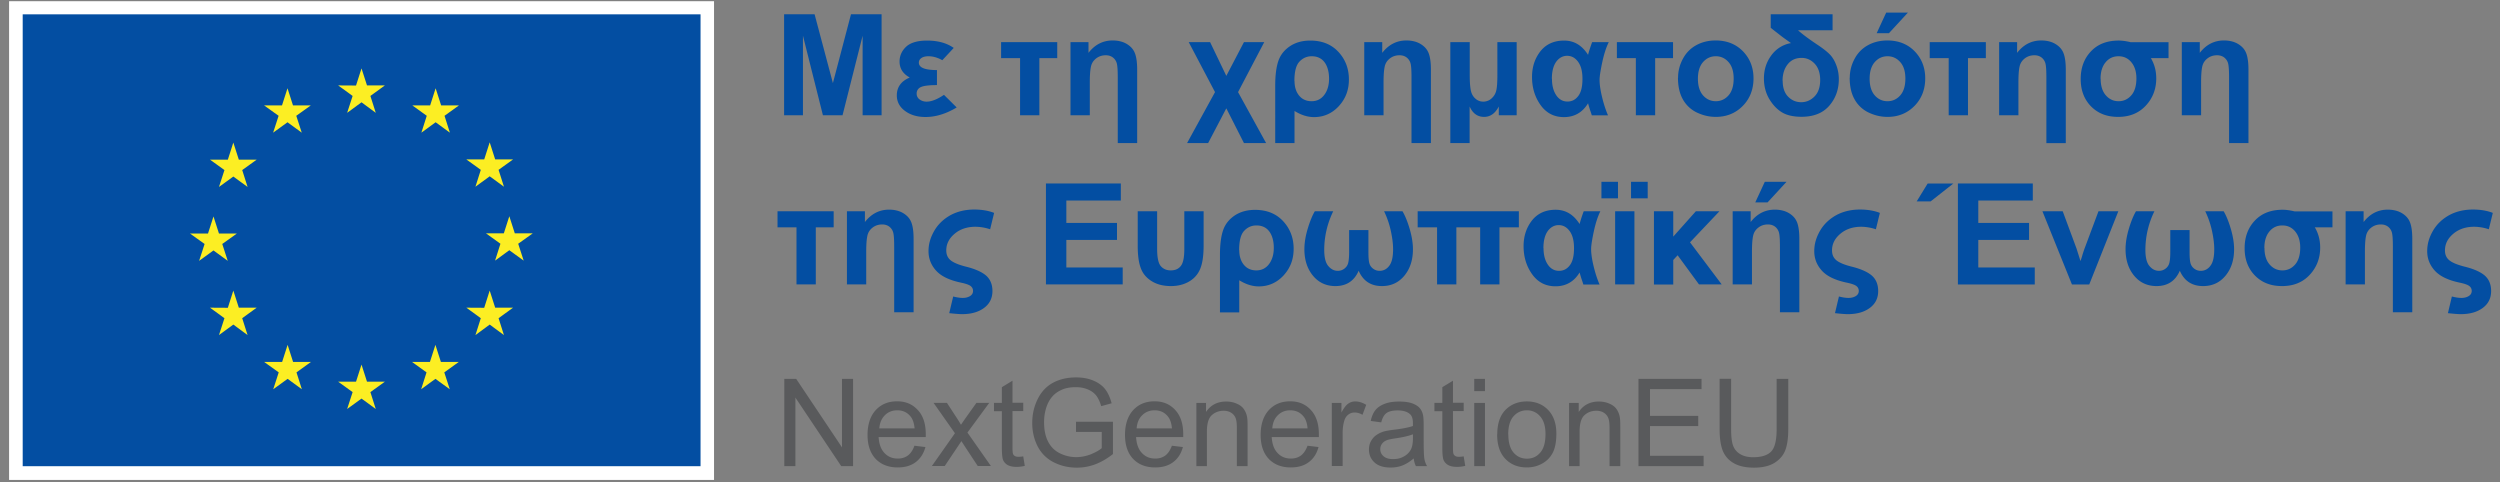
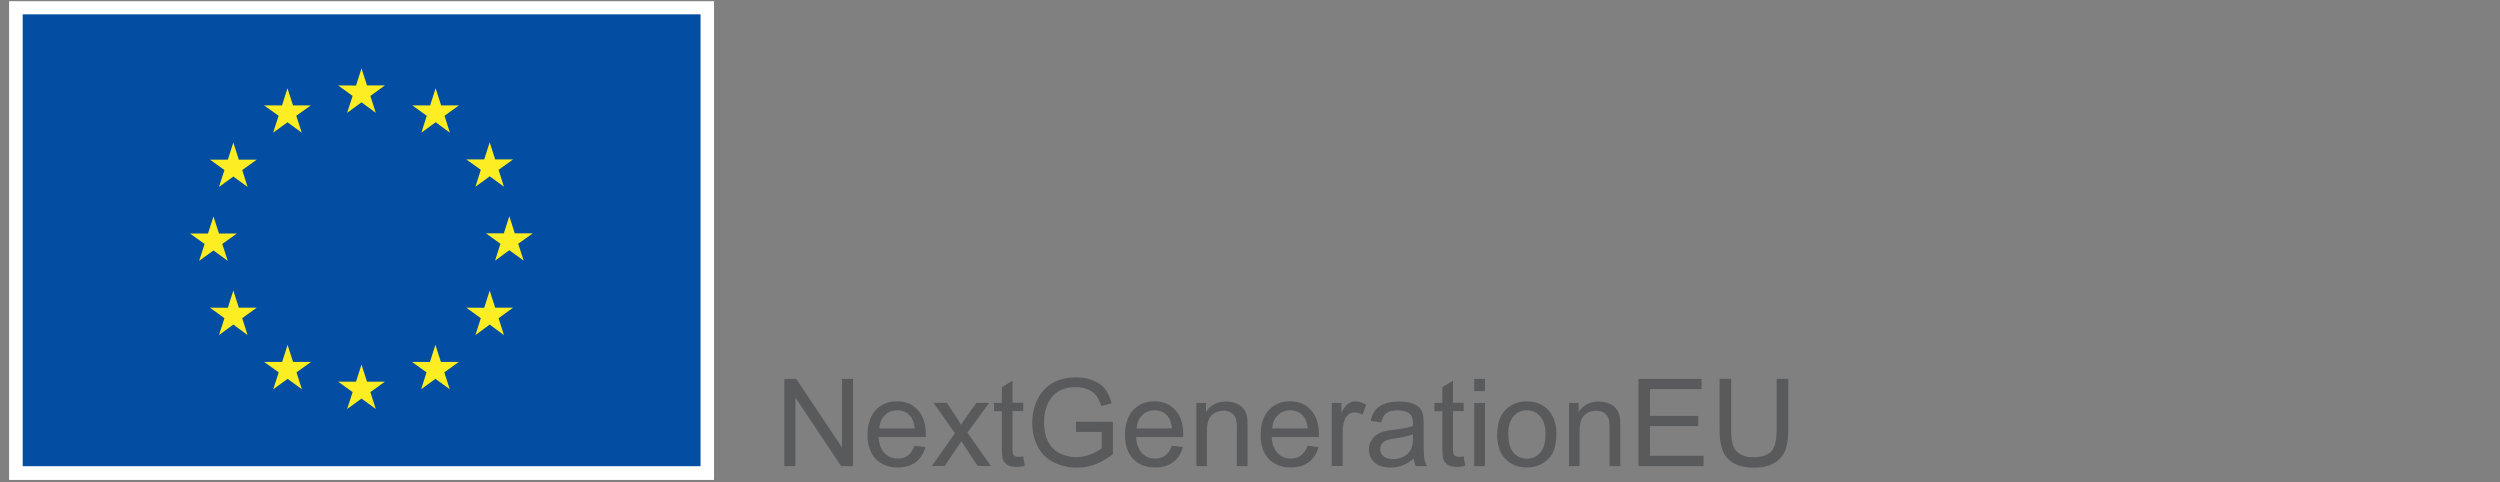
<svg xmlns="http://www.w3.org/2000/svg" width="228" height="44" viewBox="0 0 228 44" fill="none">
  <rect x="0" y="0" width="228" height="44" fill="#808080" stroke="none" />
  <path d="M65.12.11H.83v43.66h64.29V.11Z" fill="#fff" />
  <path d="M63.89 1.31H2.07v41.21h61.82V1.31Z" fill="#034EA2" />
  <path d="m31.66 10.29 1.31-.96 1.3.96-.49-1.54 1.32-.96h-1.63l-.5-1.55-.5 1.56-1.63-.01 1.32.96-.5 1.54Zm-6.75 1.81 1.31-.95 1.3.95-.5-1.54 1.33-.95h-1.63l-.5-1.56-.5 1.56h-1.64l1.33.95-.5 1.54Zm-3.63.9-.5 1.56h-1.63l1.32.95-.5 1.54 1.31-.95 1.3.95-.49-1.54 1.32-.95h-1.63l-.5-1.56Zm-1.81 9.84 1.3.95-.5-1.54 1.33-.95h-1.63l-.5-1.56-.5 1.56h-1.64l1.33.95-.5 1.54 1.31-.95Zm2.31 5.22-.5-1.56-.5 1.57-1.63-.01 1.32.96-.5 1.54 1.31-.96 1.3.96-.49-1.54 1.32-.96h-1.63Zm4.95 4.95-.5-1.56-.5 1.56h-1.64l1.33.95-.5 1.54 1.31-.95 1.3.95-.49-1.54 1.32-.95h-1.63Zm6.74 1.8-.5-1.56-.5 1.56h-1.63l1.32.95-.5 1.54 1.31-.95 1.3.95-.49-1.54 1.32-.95h-1.63Zm6.74-1.8-.5-1.56-.5 1.56h-1.63l1.32.95-.49 1.54 1.3-.95 1.31.95-.5-1.54 1.32-.95h-1.63Zm4.95-4.95-.5-1.56-.5 1.57-1.63-.01 1.32.96-.49 1.54 1.3-.96 1.3.96-.49-1.54 1.32-.96h-1.63Zm3.43-6.78h-1.64l-.5-1.56-.5 1.56h-1.63l1.32.95-.49 1.54 1.3-.95 1.31.95-.5-1.54 1.33-.95Zm-5.23-4.25 1.3-.95 1.3.95-.49-1.54 1.32-.95h-1.63l-.5-1.56-.5 1.56h-1.63l1.32.95-.49 1.54Zm-3.63-8.98-.5 1.56H37.6l1.32.95-.49 1.54 1.3-.95 1.3.95-.49-1.54 1.32-.95h-1.63l-.5-1.56Z" fill="#FCEE23" />
-   <path d="M71.51 10.51V1.3h2.78l1.67 6.28 1.65-6.28h2.79v9.21h-1.73V3.26l-1.83 7.25h-1.79l-1.82-7.25v7.25H71.5h.01Zm13.94-4.12v1.37c-.72 0-1.2.06-1.46.18a.62.62 0 0 0-.39.61c0 .21.09.39.27.52.18.13.39.2.64.2.44 0 .97-.21 1.58-.62l1.16 1.15c-.97.58-1.91.87-2.84.87-.75 0-1.37-.18-1.87-.55-.5-.37-.75-.84-.75-1.42 0-.75.39-1.3 1.18-1.63-.62-.34-.93-.82-.93-1.46 0-.52.2-.97.6-1.35.4-.37 1.04-.56 1.91-.56.98 0 1.79.22 2.43.67l-1.04 1.12c-.43-.24-.85-.36-1.26-.36-.29 0-.51.06-.66.17-.15.11-.22.25-.22.41 0 .46.55.68 1.66.68h-.01Zm5.84-2.55h5.13V5.3h-1.63v5.21h-1.76V5.3H91.3V3.84h-.01Zm12.41 9.21h-1.76V7.11c0-.59-.02-1.01-.07-1.25a1.01 1.01 0 0 0-.34-.59c-.18-.15-.41-.23-.68-.23-.33 0-.62.09-.87.28-.25.19-.41.43-.48.73s-.11.78-.11 1.44v3.02h-1.76V3.84h1.64v.98c.58-.75 1.32-1.13 2.2-1.13.51 0 .95.11 1.31.33.36.22.6.5.73.85.13.34.2.84.2 1.49v6.68l-.01.01Zm4.71-9.21h1.95l1.48 3.08 1.61-3.08h1.85l-2.39 4.56 2.56 4.65h-2.02l-1.61-3.17-1.66 3.17h-1.92l2.55-4.65-2.4-4.56Zm9.65 6.26v2.95h-1.76V7.8c0-.95.1-1.7.29-2.25.19-.55.55-1 1.06-1.34.51-.34 1.13-.51 1.85-.51 1.08 0 1.93.35 2.57 1.04.64.7.95 1.53.95 2.51 0 .98-.31 1.76-.92 2.43-.61.66-1.37 1-2.26 1-.59 0-1.18-.19-1.78-.56v-.02Zm0-2.72c0 .55.14 1 .42 1.34.28.34.66.51 1.14.51.48 0 .86-.19 1.15-.57.29-.38.44-.88.44-1.49s-.14-1.12-.41-1.49c-.27-.36-.66-.55-1.17-.55-.44 0-.81.16-1.12.49-.31.33-.46.91-.46 1.76h.01Zm12.43 5.67h-1.76V7.11c0-.59-.02-1.01-.07-1.25a1.01 1.01 0 0 0-.34-.59c-.18-.15-.41-.23-.68-.23-.33 0-.62.09-.87.28-.25.19-.41.43-.48.73s-.11.78-.11 1.44v3.02h-1.76V3.84h1.64v.98c.58-.75 1.32-1.13 2.2-1.13.51 0 .95.11 1.31.33.36.22.6.5.73.85.13.34.2.84.2 1.49v6.68l-.01.01Zm1.79-9.21h1.76v3.03c0 .57.03 1.01.09 1.33.06.32.19.58.4.77.21.2.46.3.74.3.28 0 .56-.1.78-.31.22-.21.36-.45.42-.75.06-.29.09-.73.09-1.32V3.84h1.76v6.67h-1.63v-.8c-.33.64-.78.95-1.34.95-.6 0-1.04-.32-1.32-.95v3.34h-1.76V3.84h.01Zm12.93 0h1.51c-.24.49-.44 1.11-.6 1.86-.16.76-.24 1.28-.24 1.59 0 .39.07.9.22 1.53s.33 1.19.55 1.7h-1.48c-.02-.08-.06-.2-.11-.35-.09-.25-.16-.5-.23-.75-.51.84-1.25 1.26-2.2 1.26-.9 0-1.61-.37-2.13-1.1-.52-.73-.78-1.58-.78-2.56 0-.92.26-1.7.77-2.35.51-.64 1.23-.97 2.15-.97.92 0 1.63.43 2.19 1.3.08-.31.2-.69.37-1.15l.01-.01Zm-3.67 3.35c0 .62.13 1.11.39 1.5.26.38.6.57 1.02.57.42 0 .73-.17.99-.51.26-.34.38-.86.38-1.56 0-.7-.14-1.21-.41-1.57-.27-.36-.6-.53-.99-.53s-.73.18-1 .55c-.26.37-.39.89-.39 1.55h.01Zm5.91-3.35h5.13V5.3h-1.63v5.21h-1.76V5.3h-1.73V3.84h-.01Zm5.59 3.24c0-.59.14-1.15.43-1.7s.7-.97 1.23-1.26c.53-.29 1.12-.43 1.77-.43 1.01 0 1.84.33 2.48.98.64.66.97 1.48.97 2.48s-.33 1.85-.98 2.51c-.65.66-1.47 1-2.46 1-.61 0-1.19-.14-1.75-.41a2.88 2.88 0 0 1-1.27-1.22c-.29-.53-.43-1.18-.43-1.95h.01Zm1.81.1c0 .66.16 1.17.47 1.52.31.35.7.53 1.16.53.46 0 .85-.18 1.16-.53.31-.35.47-.86.47-1.53s-.16-1.16-.47-1.51c-.31-.35-.7-.53-1.16-.53-.46 0-.85.18-1.16.53-.31.35-.47.86-.47 1.52Zm6.65-5.88h5.63v1.46h-3.15c.36.33.96.78 1.8 1.34.54.36.93.68 1.16.93.23.26.41.58.55.97.14.39.21.79.21 1.22 0 .94-.29 1.75-.87 2.42-.58.67-1.42 1.01-2.53 1.01-.76 0-1.36-.14-1.81-.42-.45-.28-.83-.69-1.15-1.23-.31-.54-.47-1.16-.47-1.85 0-.8.23-1.51.69-2.12a2.78 2.78 0 0 1 1.78-1.1c-.47-.33-.79-.56-.95-.69l-.9-.7V1.3h.01Zm1.08 6.06c0 .63.16 1.11.49 1.45.33.34.73.51 1.2.51s.88-.18 1.22-.53c.34-.35.51-.85.51-1.49s-.17-1.14-.5-1.49c-.33-.35-.73-.53-1.19-.53-.54 0-.96.19-1.27.58-.31.39-.47.89-.47 1.5h.01Zm6.12-.28c0-.59.14-1.15.43-1.7s.7-.97 1.23-1.26c.53-.29 1.12-.43 1.77-.43 1.01 0 1.84.33 2.48.98.64.66.97 1.48.97 2.48s-.33 1.85-.98 2.51c-.65.66-1.47 1-2.46 1-.61 0-1.19-.14-1.75-.41a2.88 2.88 0 0 1-1.27-1.22c-.29-.53-.43-1.18-.43-1.95h.01Zm1.81.1c0 .66.16 1.17.47 1.52.31.35.7.53 1.16.53.46 0 .85-.18 1.16-.53.31-.35.47-.86.47-1.53s-.16-1.16-.47-1.51c-.31-.35-.7-.53-1.16-.53-.46 0-.85.18-1.16.53-.31.35-.47.86-.47 1.52Zm.64-4.15.87-1.88H174l-1.73 1.88h-1.12Zm4.83.81h5.13V5.3h-1.63v5.21h-1.76V5.3h-1.73V3.84h-.01Zm12.41 9.21h-1.76V7.11c0-.59-.02-1.01-.07-1.25a1.01 1.01 0 0 0-.34-.59c-.18-.15-.41-.23-.68-.23-.33 0-.62.09-.87.28-.25.19-.41.43-.48.73s-.11.78-.11 1.44v3.02h-1.76V3.84h1.64v.98c.58-.75 1.32-1.13 2.2-1.13.51 0 .95.11 1.31.33.36.22.6.5.73.85.13.34.2.84.2 1.49v6.68l-.01.01Zm9.38-9.21V5.3h-1.61c.33.56.49 1.17.49 1.85 0 .97-.32 1.8-.95 2.48-.63.68-1.47 1.03-2.52 1.03s-1.84-.32-2.47-.95c-.63-.64-.95-1.47-.95-2.5s.31-1.86.93-2.52c.62-.66 1.46-.99 2.54-.99.31 0 .68.05 1.09.15h3.45v-.01Zm-6.19 3.34c0 .64.15 1.14.46 1.5.31.36.7.55 1.17.55s.85-.18 1.16-.53c.31-.35.47-.87.47-1.55 0-.6-.15-1.09-.45-1.46-.3-.37-.69-.56-1.18-.56s-.87.18-1.18.55c-.3.36-.46.86-.46 1.5h.01Zm13.47 5.87h-1.76V7.11c0-.59-.02-1.01-.07-1.25a1.01 1.01 0 0 0-.34-.59c-.18-.15-.41-.23-.68-.23-.33 0-.62.09-.87.28-.25.19-.41.43-.48.73s-.11.78-.11 1.44v3.02h-1.76V3.84h1.64v.98c.58-.75 1.32-1.13 2.2-1.13.51 0 .95.11 1.31.33.36.22.6.5.73.85.13.34.2.84.2 1.49v6.68l-.01.01ZM70.9 19.27h5.13v1.46H74.4v5.21h-1.76v-5.21h-1.73v-1.46h-.01Zm12.41 9.21h-1.76v-5.94c0-.59-.02-1.01-.07-1.25a1.01 1.01 0 0 0-.34-.59c-.18-.15-.41-.23-.68-.23-.33 0-.62.09-.87.28-.25.19-.41.43-.48.73s-.11.78-.11 1.44v3.02h-1.76v-6.67h1.64v.98c.58-.75 1.32-1.13 2.2-1.13.51 0 .95.11 1.31.33.36.22.6.5.73.85.13.34.2.84.2 1.49v6.68l-.01.01Zm7.35-9.05-.36 1.48a4.37 4.37 0 0 0-1.32-.23c-.77 0-1.41.21-1.92.64-.51.43-.76.93-.76 1.52 0 .38.13.68.4.9.27.22.75.42 1.44.59.83.21 1.44.49 1.81.82.37.34.56.8.56 1.39 0 .65-.25 1.16-.76 1.54-.51.38-1.18.57-2 .57-.25 0-.64-.03-1.18-.09l.36-1.52c.35.09.64.13.88.13.26 0 .48-.06.66-.17.18-.11.27-.27.27-.47 0-.19-.08-.34-.24-.46-.16-.11-.45-.21-.89-.3-1.03-.22-1.78-.58-2.24-1.09-.46-.51-.69-1.1-.69-1.77 0-.67.18-1.26.53-1.87.35-.6.85-1.07 1.48-1.42.63-.34 1.36-.51 2.16-.51.68 0 1.28.1 1.8.3l.01.02Zm4.73 6.51v-9.21h6.83v1.56h-4.97v2.04h4.62v1.55h-4.62v2.51h5.14v1.55h-7Zm8.38-6.67h1.76v3.42c0 .82.12 1.35.35 1.6.23.25.53.37.89.37.42 0 .73-.14.94-.43.21-.29.3-.8.3-1.54v-3.42h1.76v3.13c0 .9-.1 1.59-.3 2.09-.2.5-.53.89-1 1.17-.47.28-1.03.43-1.68.43-.7 0-1.28-.15-1.76-.45-.48-.3-.81-.69-.99-1.19-.19-.49-.28-1.18-.28-2.05v-3.13h.01Zm9.25 6.27v2.95h-1.76v-5.25c0-.95.1-1.7.29-2.25.19-.55.55-1 1.06-1.34.51-.34 1.13-.51 1.85-.51 1.08 0 1.93.35 2.57 1.04.64.7.95 1.53.95 2.51 0 .98-.31 1.76-.92 2.43-.61.66-1.37 1-2.26 1-.59 0-1.18-.19-1.78-.56v-.02Zm0-2.73c0 .55.14 1 .42 1.34.28.34.66.51 1.14.51.48 0 .86-.19 1.15-.57.29-.38.44-.88.44-1.49s-.14-1.12-.41-1.49c-.27-.36-.66-.55-1.17-.55-.44 0-.81.16-1.12.49-.31.33-.46.91-.46 1.76h.01Zm6.89-3.54h1.68a8.029 8.029 0 0 0-.82 3.52c0 .69.12 1.18.37 1.47.24.29.53.44.87.44.23 0 .43-.07.61-.21.18-.14.29-.32.34-.53.05-.21.08-.53.08-.96v-2.02h1.76V23c0 .41.02.73.07.95.05.22.16.4.34.54.18.14.38.21.61.21.35 0 .65-.15.88-.46.24-.31.35-.81.35-1.52 0-.48-.07-1.04-.21-1.68-.14-.64-.35-1.23-.61-1.77h1.68c.23.39.45.92.65 1.6s.3 1.3.3 1.86c0 .98-.26 1.78-.78 2.41-.52.63-1.2.95-2.05.95-1.01 0-1.72-.47-2.12-1.4-.4.93-1.11 1.4-2.12 1.4-.85 0-1.53-.32-2.05-.95-.52-.63-.78-1.44-.78-2.41 0-.57.1-1.19.3-1.86.2-.67.42-1.21.65-1.6Zm9.37 0h9.24v1.46h-1.77v5.21h-1.76v-5.21h-2.17v5.21h-1.76v-5.21h-1.77v-1.46h-.01Zm15.16 0h1.51c-.24.49-.44 1.11-.6 1.86-.16.76-.24 1.28-.24 1.59 0 .39.07.9.22 1.53s.33 1.19.55 1.7h-1.48c-.02-.08-.06-.2-.11-.35-.09-.25-.16-.5-.23-.75-.51.84-1.25 1.26-2.2 1.26-.9 0-1.61-.37-2.13-1.1-.52-.73-.78-1.58-.78-2.56 0-.92.26-1.7.77-2.35.51-.64 1.23-.97 2.15-.97.92 0 1.63.43 2.19 1.3.08-.31.2-.69.37-1.15l.01-.01Zm-3.67 3.36c0 .62.13 1.11.39 1.5.26.38.6.57 1.02.57.42 0 .73-.17.99-.51.26-.34.38-.86.38-1.56 0-.7-.14-1.21-.41-1.57-.27-.36-.6-.53-.99-.53s-.73.18-1 .55c-.26.37-.39.89-.39 1.55h.01Zm5.28-4.54v-1.51h1.51v1.51h-1.51Zm1.25 7.85v-6.67h1.76v6.67h-1.76Zm1.45-7.85v-1.51h1.52v1.51h-1.52Zm2.09 1.18h1.76v2.31l2.06-2.31h2.15l-2.68 2.83 2.89 3.84h-2.07L153 23.28l-.4.43v2.24h-1.76v-6.68Zm13.25 9.21h-1.76v-5.94c0-.59-.02-1.01-.07-1.25a1.01 1.01 0 0 0-.34-.59c-.18-.15-.41-.23-.68-.23-.33 0-.62.09-.87.28-.25.19-.41.43-.48.73s-.11.78-.11 1.44v3.02h-1.76v-6.67h1.64v.98c.58-.75 1.32-1.13 2.2-1.13.51 0 .95.11 1.31.33.36.22.6.5.73.85.13.34.2.84.2 1.49v6.68l-.01.01Zm-4.01-10.02.87-1.88h1.98l-1.73 1.88h-1.12Zm11.36.97-.36 1.48a4.37 4.37 0 0 0-1.32-.23c-.77 0-1.41.21-1.92.64-.51.43-.76.93-.76 1.52 0 .38.13.68.4.9.27.22.75.42 1.44.59.83.21 1.44.49 1.81.82.37.34.56.8.56 1.39 0 .65-.25 1.16-.76 1.54-.51.38-1.18.57-2 .57-.25 0-.64-.03-1.18-.09l.36-1.52c.35.09.64.13.88.13.26 0 .48-.06.66-.17.18-.11.27-.27.27-.47 0-.19-.08-.34-.24-.46-.16-.11-.45-.21-.89-.3-1.03-.22-1.78-.58-2.24-1.09-.46-.51-.69-1.1-.69-1.77 0-.67.18-1.26.53-1.87.35-.6.85-1.07 1.48-1.42.63-.34 1.36-.51 2.16-.51.68 0 1.28.1 1.8.3l.01.02Zm3.36-1.06 1-1.63h2.34l-2.07 1.63h-1.28.01Zm3.76 7.57v-9.21h6.83v1.56h-4.97v2.04h4.63v1.55h-4.63v2.51h5.15v1.55h-7.01Zm10.4 0-2.69-6.67h1.85l1.26 3.4.36 1.14c.1-.29.16-.48.18-.57.06-.19.12-.38.19-.57l1.27-3.4h1.81l-2.65 6.67h-1.59.01Zm5.84-6.67h1.68a8.029 8.029 0 0 0-.82 3.52c0 .69.12 1.18.37 1.47.24.29.53.44.87.44.23 0 .43-.07.61-.21.18-.14.29-.32.34-.53.05-.21.08-.53.08-.96v-2.02h1.76V23c0 .41.02.73.07.95.05.22.16.4.34.54.18.14.38.21.61.21.35 0 .65-.15.88-.46.24-.31.35-.81.35-1.52 0-.48-.07-1.04-.21-1.68-.14-.64-.35-1.23-.61-1.77h1.68c.23.39.45.92.65 1.6s.3 1.3.3 1.86c0 .98-.26 1.78-.78 2.41-.52.63-1.2.95-2.05.95-1.01 0-1.72-.47-2.12-1.4-.4.93-1.11 1.4-2.12 1.4-.85 0-1.53-.32-2.05-.95-.52-.63-.78-1.44-.78-2.41 0-.57.1-1.19.3-1.86.2-.67.42-1.21.65-1.6Zm17.92 0v1.46h-1.61c.33.56.49 1.17.49 1.85 0 .97-.32 1.8-.95 2.48-.63.68-1.47 1.03-2.52 1.03s-1.84-.32-2.47-.95c-.63-.64-.95-1.47-.95-2.5s.31-1.86.93-2.52c.62-.66 1.46-.99 2.54-.99.31 0 .68.05 1.09.15h3.45v-.01Zm-6.2 3.34c0 .64.15 1.14.46 1.5.31.36.7.55 1.17.55s.85-.18 1.16-.53c.31-.35.47-.87.47-1.55 0-.6-.15-1.09-.45-1.46-.3-.37-.69-.56-1.18-.56s-.87.18-1.18.55c-.3.36-.46.86-.46 1.5h.01Zm13.47 5.87h-1.76v-5.94c0-.59-.02-1.01-.07-1.25a1.01 1.01 0 0 0-.34-.59c-.18-.15-.41-.23-.68-.23-.33 0-.62.09-.87.28-.25.19-.41.43-.48.73s-.11.78-.11 1.44v3.02h-1.76v-6.67h1.64v.98c.58-.75 1.32-1.13 2.2-1.13.51 0 .95.11 1.31.33.36.22.6.5.73.85.13.34.2.84.2 1.49v6.68l-.01.01Zm7.35-9.05-.36 1.48a4.37 4.37 0 0 0-1.32-.23c-.77 0-1.41.21-1.92.64-.51.43-.76.93-.76 1.52 0 .38.13.68.4.9.27.22.75.42 1.44.59.83.21 1.44.49 1.81.82.37.34.56.8.56 1.39 0 .65-.25 1.16-.76 1.54-.51.38-1.18.57-2 .57-.25 0-.64-.03-1.18-.09l.36-1.52c.35.09.64.13.88.13.26 0 .48-.06.66-.17.18-.11.27-.27.27-.47 0-.19-.08-.34-.24-.46-.16-.11-.45-.21-.89-.3-1.03-.22-1.78-.58-2.24-1.09-.46-.51-.69-1.1-.69-1.77 0-.67.18-1.26.53-1.87.35-.6.85-1.07 1.48-1.42.63-.34 1.36-.51 2.16-.51.68 0 1.28.1 1.8.3l.01.02Z" fill="#034EA2" />
  <path d="M71.53 42.51v-7.96h1.08l4.18 6.25v-6.25h1.01v7.96h-1.08l-4.18-6.25v6.25h-1.01Zm11.86-1.86 1.01.12c-.16.59-.46 1.05-.88 1.37-.43.33-.98.49-1.65.49-.84 0-1.51-.26-2.01-.78-.49-.52-.74-1.25-.74-2.19s.25-1.72.75-2.26c.5-.54 1.15-.8 1.94-.8s1.4.26 1.89.79c.49.52.73 1.26.73 2.21v.26h-4.3c.04.63.21 1.12.54 1.46.32.34.72.5 1.21.5.36 0 .66-.09.92-.28.25-.19.46-.49.6-.9l-.01.01Zm-3.2-1.58h3.22c-.04-.48-.17-.85-.37-1.09-.31-.38-.71-.56-1.21-.56-.45 0-.83.15-1.13.45-.3.3-.47.7-.51 1.21v-.01Zm4.79 3.44 2.11-3-1.95-2.77h1.22l.88 1.35c.17.26.3.47.4.65.16-.24.31-.45.44-.64l.97-1.36h1.17l-1.99 2.71 2.14 3.05h-1.2l-1.18-1.79-.31-.48-1.52 2.27h-1.18v.01Zm8.34-.88.14.86c-.27.06-.52.09-.74.09-.35 0-.63-.06-.82-.17a.964.964 0 0 1-.41-.44c-.08-.18-.12-.57-.12-1.15V37.5h-.72v-.76h.72v-1.43l.97-.59v2.01h.98v.76h-.98v3.37c0 .28.02.46.05.54.03.08.09.14.17.19.08.05.19.07.33.07.11 0 .25-.01.43-.04v.01Zm4.81-2.24v-.93h3.37v2.95c-.52.41-1.05.72-1.6.93-.55.21-1.12.31-1.69.31-.78 0-1.49-.17-2.13-.5a3.33 3.33 0 0 1-1.45-1.45c-.32-.63-.49-1.34-.49-2.12s.16-1.5.49-2.17c.33-.67.79-1.17 1.4-1.5.61-.33 1.31-.49 2.1-.49.58 0 1.1.09 1.56.28.46.19.83.45 1.09.78.26.33.46.77.6 1.3l-.95.26c-.12-.41-.27-.72-.45-.96-.18-.23-.43-.42-.76-.56-.33-.14-.69-.21-1.1-.21-.48 0-.9.07-1.25.22s-.63.34-.85.58c-.22.24-.38.5-.5.79-.2.49-.3 1.03-.3 1.6 0 .71.12 1.3.37 1.78s.6.83 1.07 1.06c.47.23.96.35 1.49.35.46 0 .9-.09 1.34-.26.43-.18.76-.36.99-.56v-1.48h-2.35Zm8.74 1.26 1.01.12c-.16.59-.45 1.05-.88 1.37-.43.33-.98.49-1.65.49-.84 0-1.51-.26-2.01-.78-.49-.52-.74-1.25-.74-2.19s.25-1.72.75-2.26c.5-.54 1.15-.8 1.94-.8s1.4.26 1.89.79.73 1.26.73 2.21v.26h-4.3c.04.63.21 1.12.54 1.46.32.34.72.5 1.21.5.36 0 .66-.09.92-.28.25-.19.45-.49.6-.9l-.01.01Zm-3.21-1.58h3.22c-.04-.48-.17-.85-.37-1.09-.31-.38-.71-.56-1.21-.56-.45 0-.83.15-1.13.45-.31.3-.47.7-.51 1.21v-.01Zm5.45 3.44v-5.76h.88v.82c.42-.63 1.04-.95 1.83-.95.35 0 .67.06.96.19.29.12.51.29.65.49s.25.44.3.72c.04.18.05.5.05.95v3.54h-.98V39c0-.4-.04-.7-.12-.89-.08-.19-.21-.35-.4-.47-.19-.12-.42-.18-.68-.18-.42 0-.78.13-1.08.4-.3.26-.45.77-.45 1.5v3.15h-.98.02Zm10.13-1.86 1.01.12c-.16.59-.45 1.05-.88 1.37-.43.33-.98.49-1.65.49-.84 0-1.51-.26-2.01-.78-.49-.52-.74-1.25-.74-2.19s.25-1.72.75-2.26c.5-.54 1.15-.8 1.94-.8s1.4.26 1.89.79.73 1.26.73 2.21v.26h-4.3c.04.63.21 1.12.54 1.46.32.34.72.5 1.21.5.36 0 .66-.09.92-.28.25-.19.45-.49.6-.9l-.01.01Zm-3.21-1.58h3.22c-.04-.48-.17-.85-.37-1.09-.31-.38-.71-.56-1.21-.56-.45 0-.83.15-1.13.45-.31.3-.47.7-.51 1.21v-.01Zm5.43 3.44v-5.76h.88v.87c.22-.41.43-.68.62-.81s.4-.2.63-.2c.33 0 .66.1 1.01.31l-.34.91c-.24-.14-.48-.21-.72-.21-.21 0-.4.06-.57.19-.17.13-.29.31-.36.53-.11.35-.16.73-.16 1.14v3.02h-.98l-.01.01Zm7.48-.71c-.36.31-.71.52-1.04.65-.33.13-.69.19-1.08.19-.63 0-1.12-.15-1.46-.46-.34-.31-.51-.7-.51-1.19 0-.28.06-.54.19-.77.13-.23.3-.42.51-.56.21-.14.44-.25.7-.32.19-.05.48-.1.87-.15.79-.09 1.37-.21 1.74-.34v-.25c0-.4-.09-.68-.28-.84-.25-.22-.62-.33-1.11-.33-.46 0-.8.08-1.02.24-.22.16-.38.45-.48.85l-.96-.13c.09-.41.23-.74.43-.99.2-.25.49-.44.86-.58.37-.14.81-.2 1.31-.2s.89.06 1.2.17c.31.12.53.26.68.44.15.18.25.4.3.67.03.17.05.47.05.9v1.3c0 .91.02 1.48.06 1.72.04.24.12.47.25.69h-1.02c-.1-.2-.17-.44-.2-.71h.01Zm-.09-2.19c-.35.14-.89.27-1.6.37-.4.06-.69.12-.85.2a.92.92 0 0 0-.38.32.83.83 0 0 0-.14.46c0 .26.1.48.3.65.2.17.48.26.87.26s.71-.08 1-.25c.29-.16.51-.39.65-.68.1-.22.16-.55.16-.98v-.36l-.01.01Zm4.64 2.02.14.86c-.27.06-.52.09-.74.09-.35 0-.63-.06-.82-.17a.964.964 0 0 1-.41-.44c-.08-.18-.12-.57-.12-1.15V37.5h-.72v-.76h.72v-1.43l.97-.59v2.01h.98v.76h-.98v3.37c0 .28.02.46.05.54.03.08.09.14.17.19.08.05.19.07.33.07.11 0 .25-.01.43-.04v.01Zm.96-5.96v-1.12h.98v1.12h-.98Zm0 6.84v-5.76h.98v5.76h-.98Zm2.1-2.89c0-1.07.3-1.86.89-2.37.49-.43 1.1-.64 1.81-.64.79 0 1.44.26 1.94.78s.75 1.24.75 2.15c0 .74-.11 1.33-.33 1.75-.22.43-.55.76-.97.99-.43.24-.89.35-1.39.35-.81 0-1.46-.26-1.96-.78s-.75-1.26-.75-2.24l.01.01Zm1.01 0c0 .74.16 1.29.48 1.66.32.37.73.55 1.22.55s.89-.18 1.21-.55c.32-.37.48-.93.48-1.69 0-.71-.16-1.25-.49-1.62a1.55 1.55 0 0 0-1.21-.55c-.48 0-.89.18-1.22.55-.32.37-.48.92-.48 1.66l.01-.01Zm5.54 2.89v-5.76h.88v.82c.42-.63 1.04-.95 1.83-.95.35 0 .67.06.96.19.29.12.51.29.65.49s.25.44.3.72c.04.18.05.5.05.95v3.54h-.98V39c0-.4-.04-.7-.12-.89-.08-.19-.21-.35-.4-.47-.19-.12-.42-.18-.68-.18-.42 0-.78.13-1.08.4-.3.26-.45.77-.45 1.5v3.15h-.98.02Zm6.33 0v-7.96h5.75v.94h-4.7v2.44h4.4v.93h-4.4v2.71h4.89v.94h-5.94Zm12.61-7.96h1.05v4.6c0 .8-.09 1.43-.27 1.91-.18.47-.51.85-.98 1.15-.47.29-1.09.44-1.86.44s-1.36-.13-1.83-.39-.81-.63-1.02-1.12c-.2-.49-.3-1.15-.3-1.99v-4.6h1.05v4.59c0 .69.06 1.2.19 1.53.13.33.35.58.66.76.31.18.7.27 1.15.27.78 0 1.33-.18 1.66-.53.33-.35.49-1.03.49-2.02v-4.59l.01-.01Z" fill="#595A5C" />
</svg>